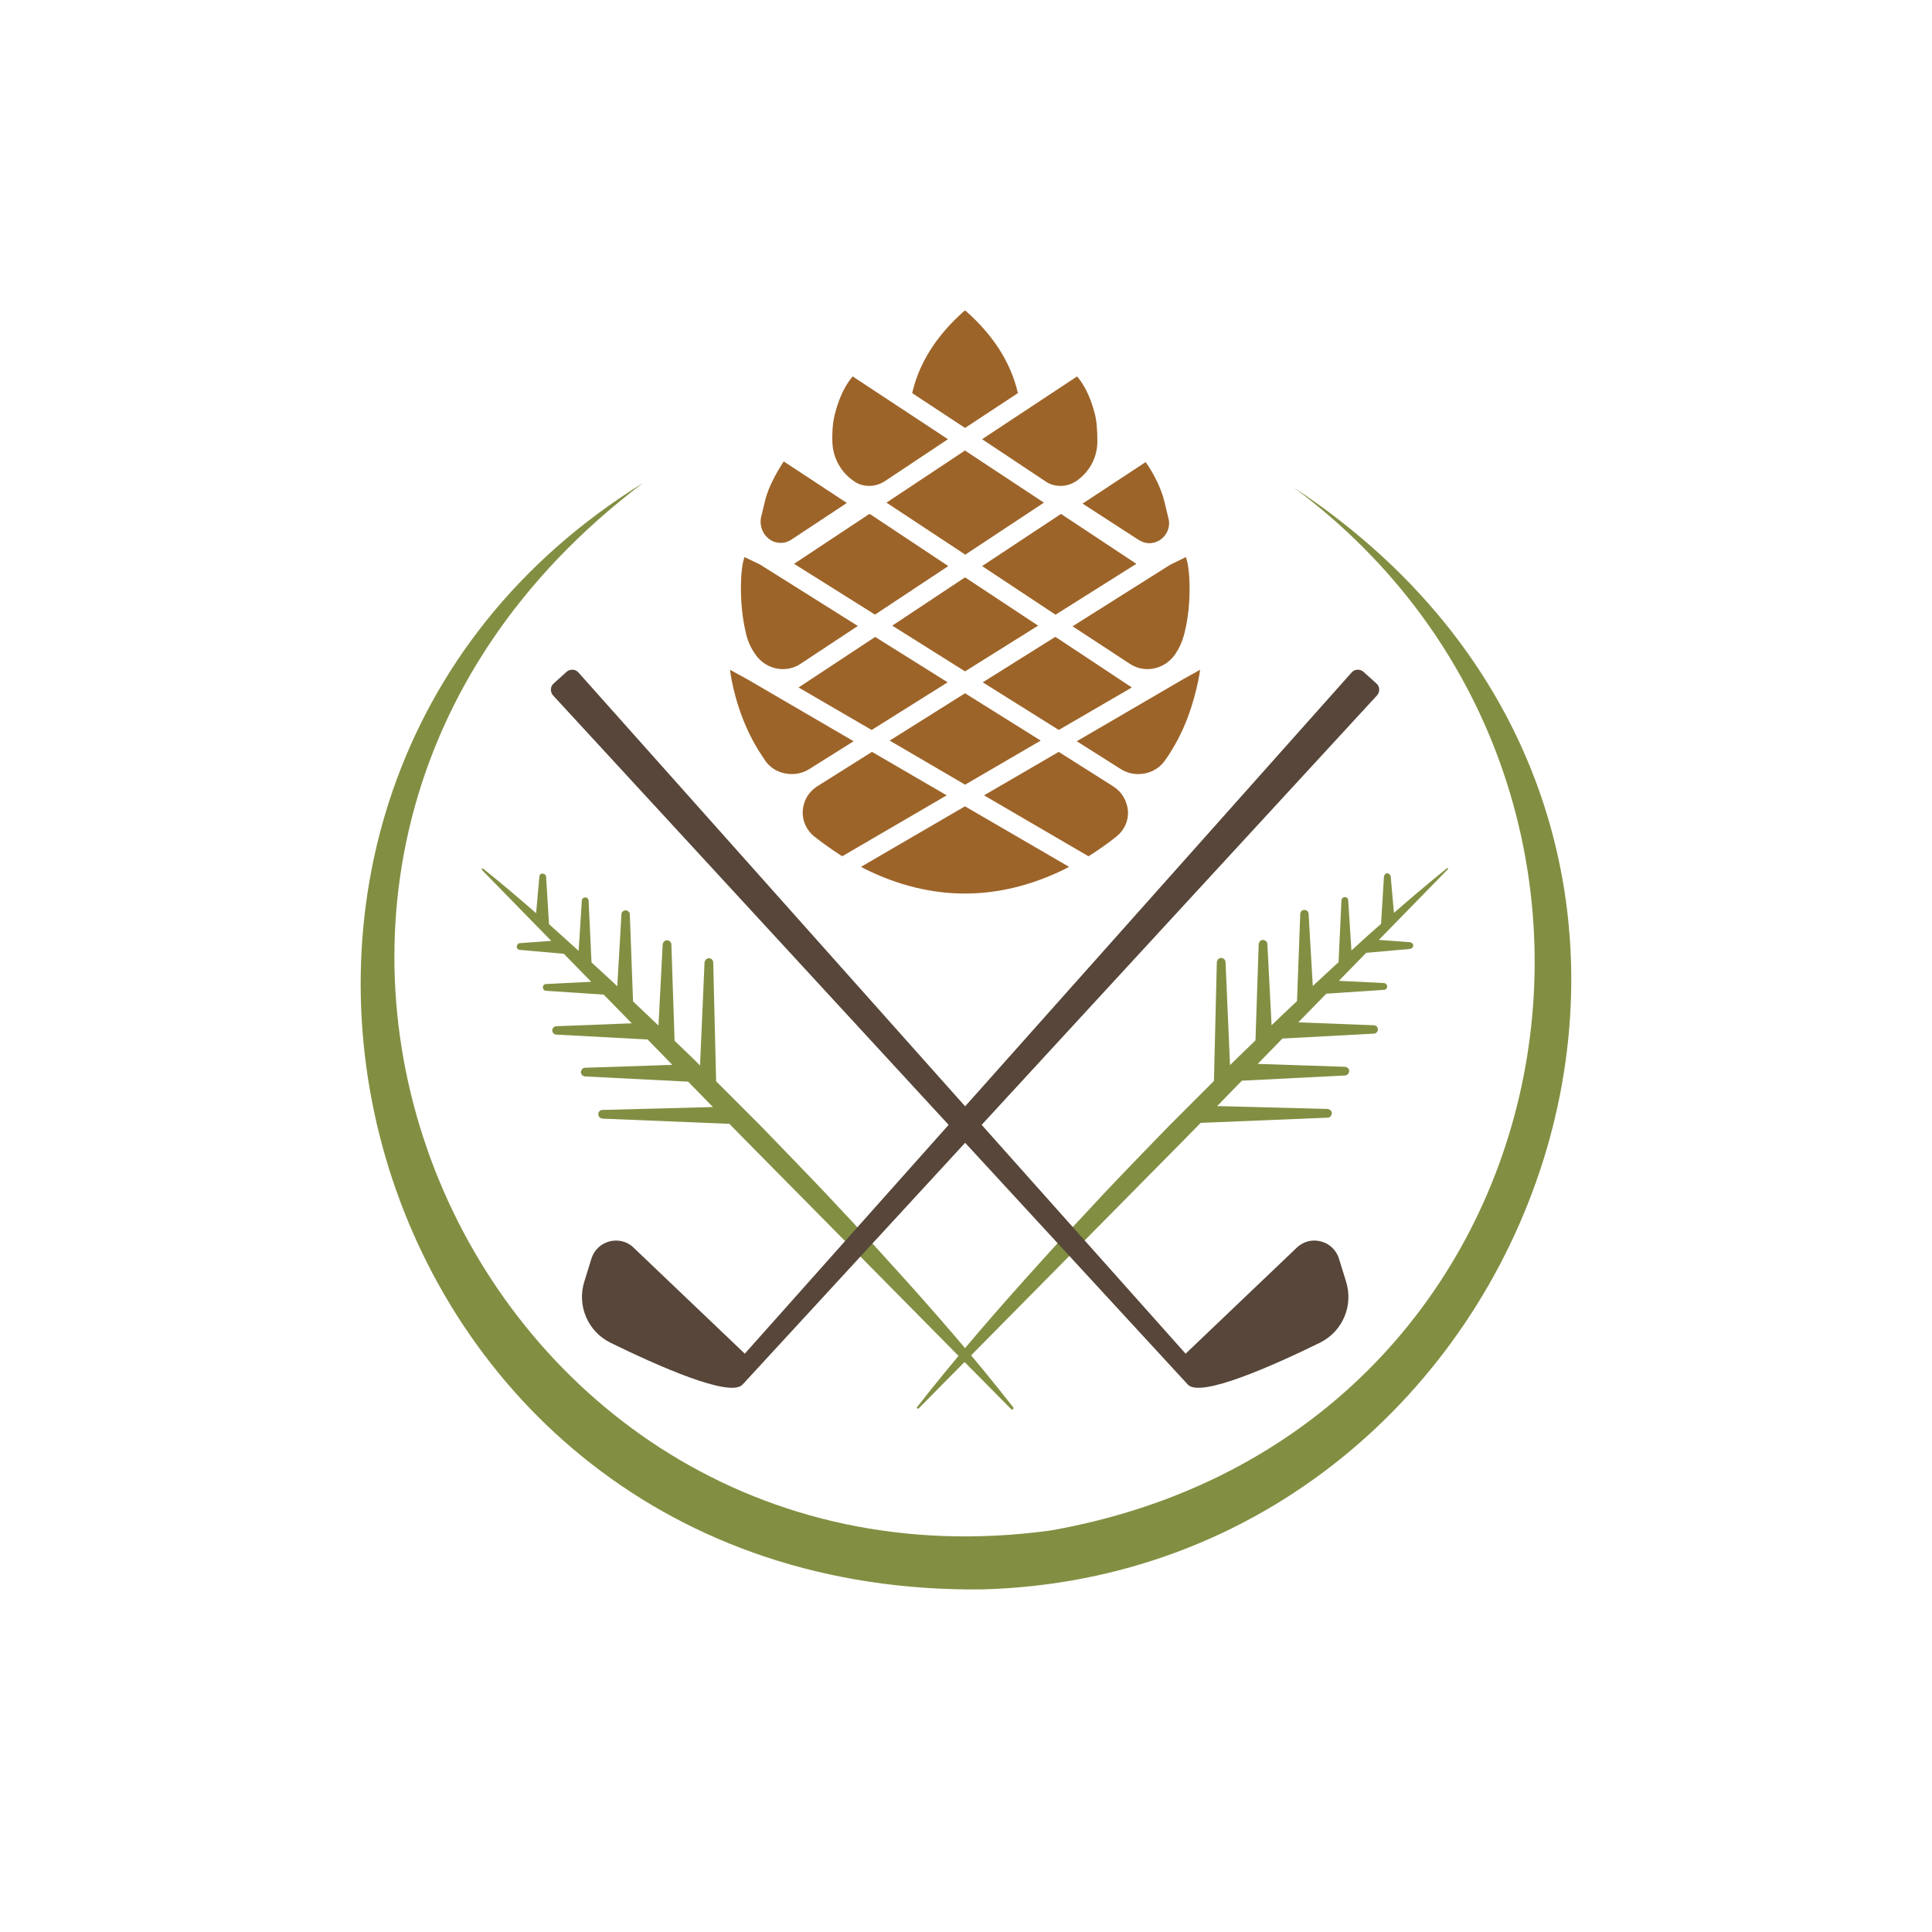
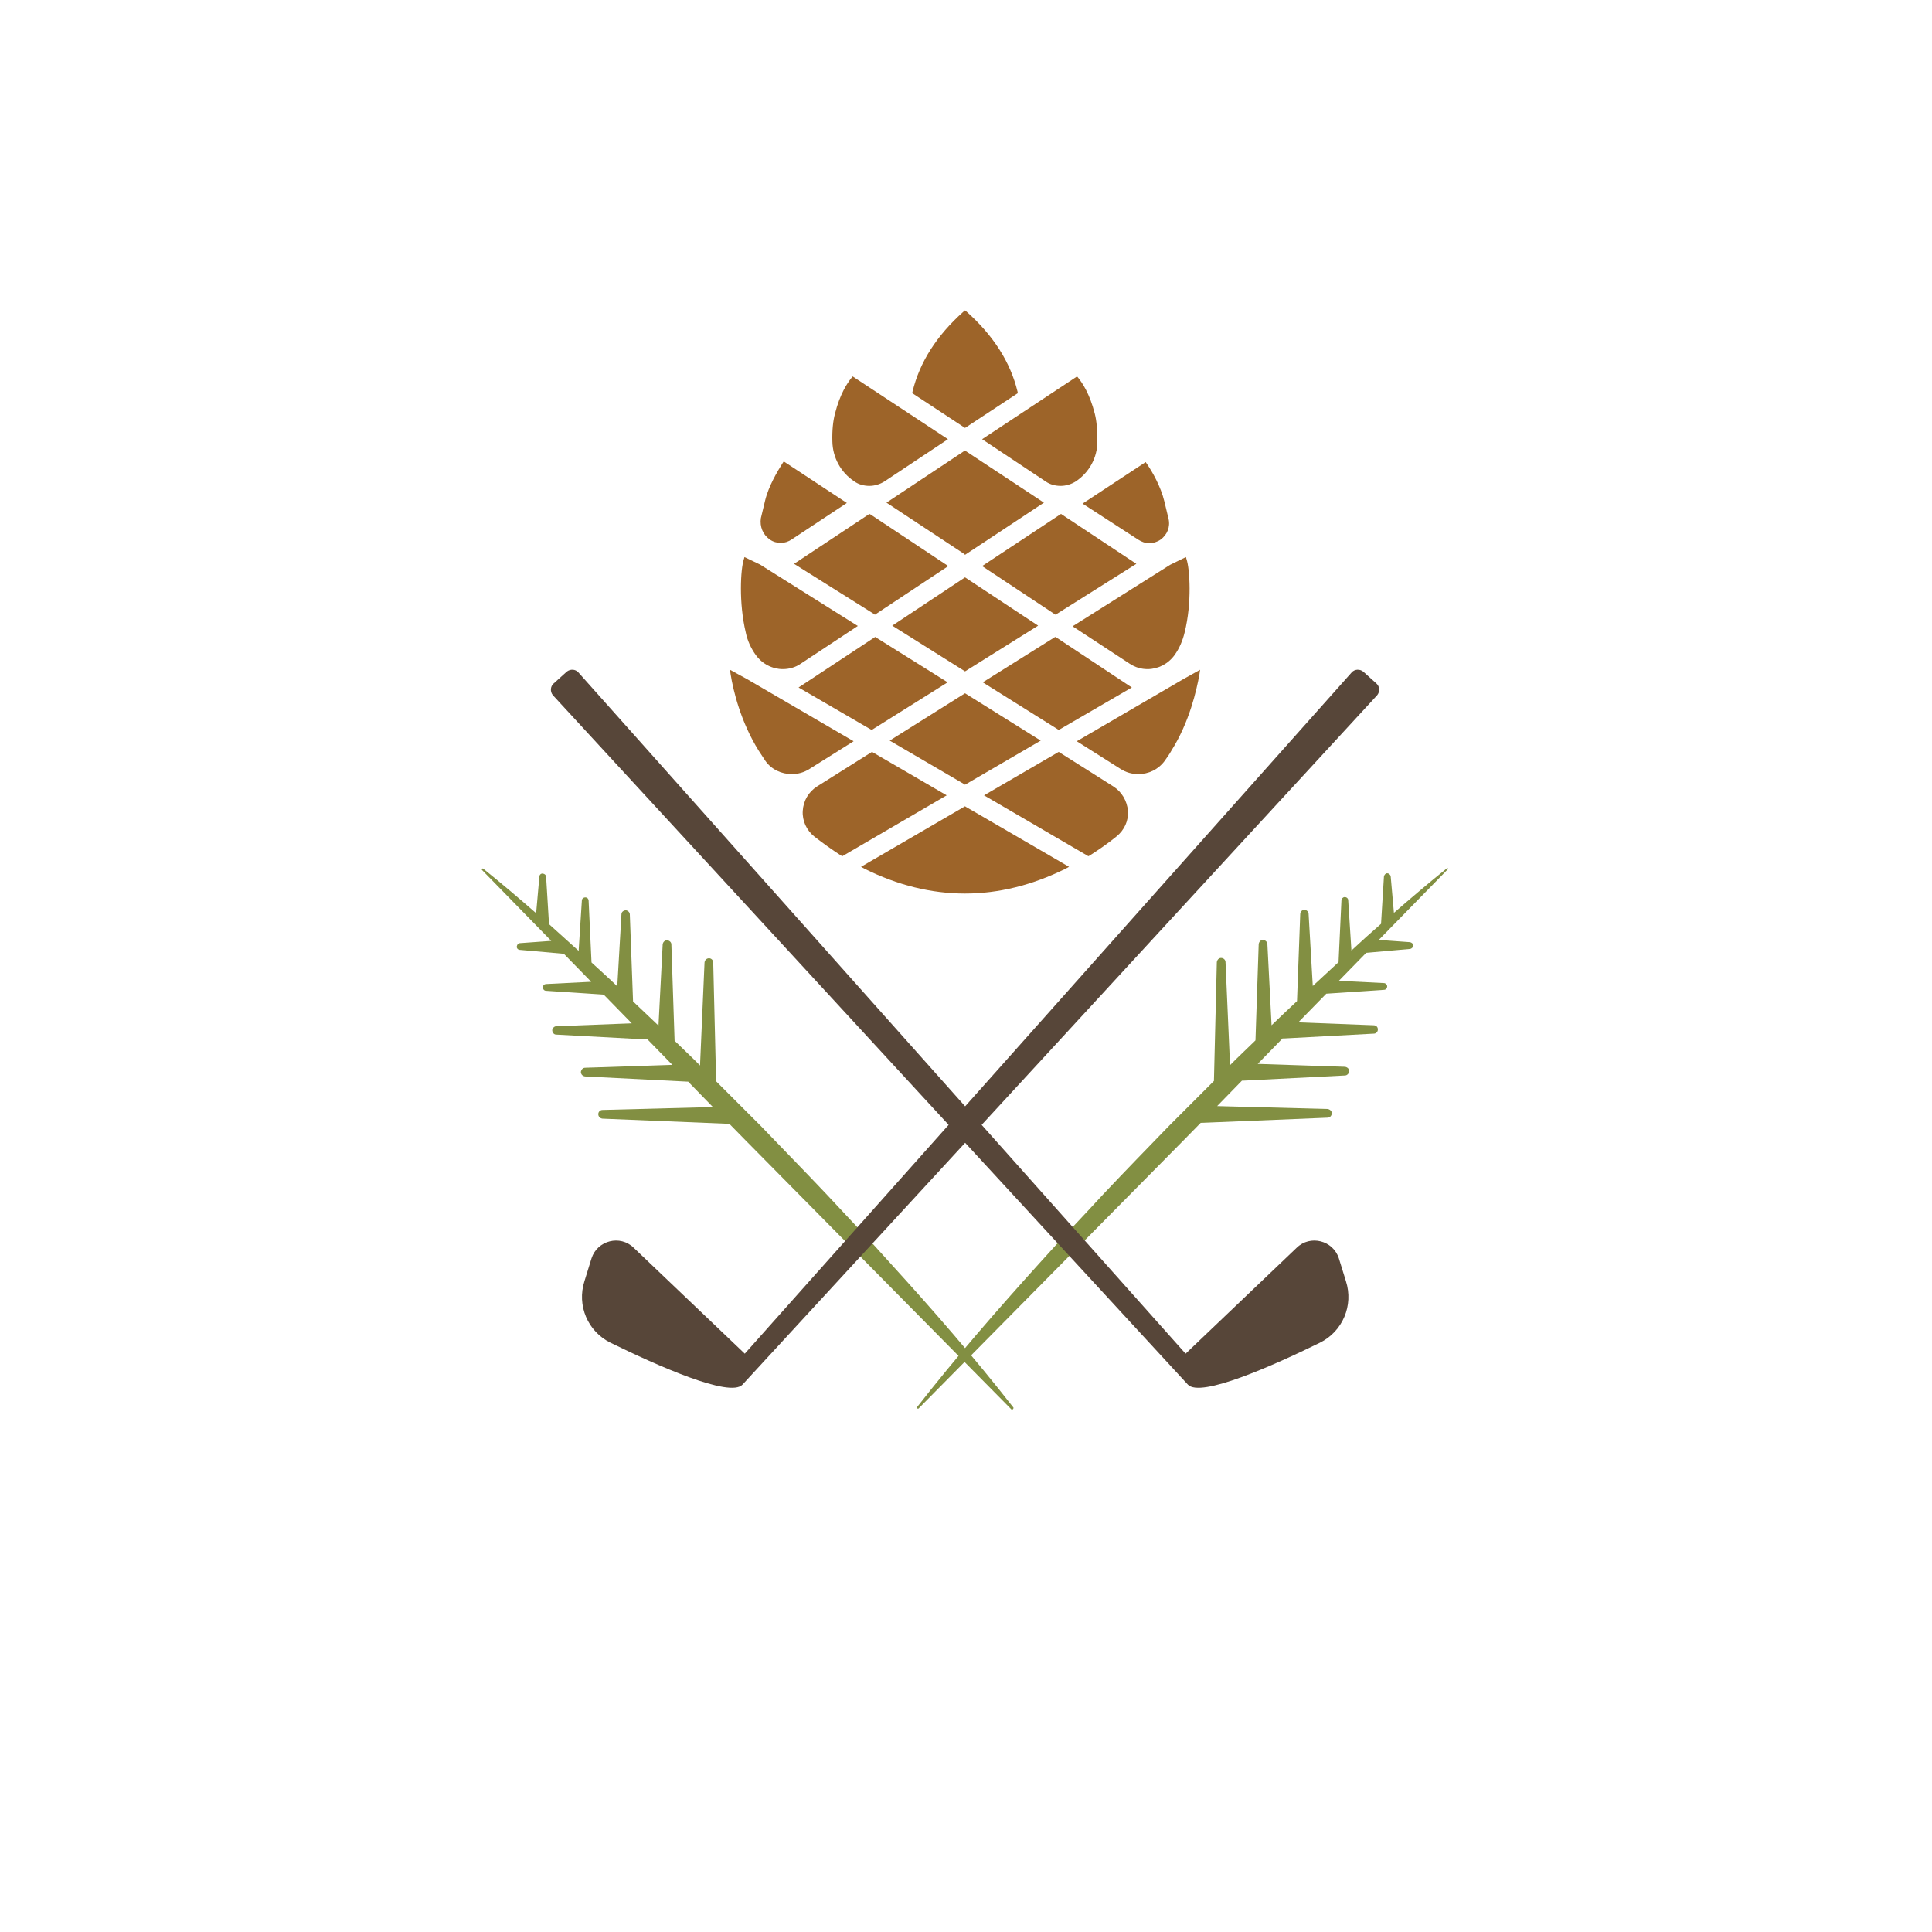
<svg xmlns="http://www.w3.org/2000/svg" version="1.1" id="Layer_1" x="0px" y="0px" viewBox="0 0 600 600" style="enable-background:new 0 0 600 600;" xml:space="preserve">
  <style type="text/css">
	.st0{fill:#9D6429;}
	.st1{fill:#828F42;}
	.st2{fill:#574639;}
</style>
  <g id="sim_golf_course">
    <g>
      <g>
        <g>
          <g>
            <path class="st0" d="M350.8,206.1c1.8,1.2,3.7,1.7,5.6,1.7c3.2,0,6.4-1.6,8.4-4.4c1.5-2.1,2.5-4.5,3.1-7       c2.3-9.2,1.6-19.7,0.6-22.7l-0.2-0.7l-4.9,2.4l-30.3,19.1L350.8,206.1z" />
            <path class="st0" d="M353.5,167.6c1.1,0.7,2.2,1.1,3.4,1.1c1.2,0,2.5-0.4,3.5-1.1c2.1-1.5,3.1-4,2.5-6.5l-1.3-5.4       c-1.1-4.6-3.8-9.3-5.4-11.6l-0.4-0.6l-19.6,12.9L353.5,167.6z" />
            <polygon class="st0" points="352.9,175.1 329.5,159.6 305,175.8 327.8,190.9      " />
            <polygon class="st0" points="277.1,194.3 299.7,208.5 322.4,194.3 299.7,179.3      " />
            <polygon class="st0" points="299.7,139.9 275.3,156.1 299.4,172 299.7,172.3 324.2,156.1 300.1,140.2      " />
            <polygon class="st0" points="270,159.6 246.6,175.1 271.3,190.6 271.7,190.9 294.5,175.8 270.4,159.8      " />
            <path class="st0" d="M324.7,149.5c1.4,1,3.1,1.4,4.7,1.4s3.3-0.5,4.7-1.4c4.2-2.8,6.7-7.4,6.7-12.4c0-3.4-0.2-6.3-0.8-8.6       c-1.6-6.3-3.9-9.6-5.1-11.1l-0.4-0.5L305,136.4L324.7,149.5z" />
            <path class="st0" d="M239,167.5c1.1,0.8,2.3,1.1,3.5,1.1c1.2,0,2.4-0.4,3.4-1.1l17.1-11.3l-19.6-12.9l-0.4,0.6       c-1.5,2.4-4.3,7-5.4,11.6l-1.3,5.4C235.9,163.5,236.9,166,239,167.5z" />
            <path class="st0" d="M265.3,149.5c1.4,1,3.1,1.4,4.7,1.4c1.6,0,3.3-0.5,4.7-1.4l19.7-13.1l-29.6-19.5l-0.4,0.5       c-1.2,1.5-3.5,4.8-5.1,11.1c-0.6,2.3-0.9,5.2-0.8,8.6C258.6,142.1,261.1,146.7,265.3,149.5z" />
            <path class="st0" d="M299.7,250.4l-32.3,18.8l1.1,0.6c10.2,5.1,20.7,7.7,31.2,7.7c10.4,0,20.9-2.6,31.2-7.7l1.1-0.6l-32-18.6       L299.7,250.4z" />
            <path class="st0" d="M345.7,244.2l-16.6-10.5l-0.3-0.2l-23.2,13.5l32.4,18.9l0.4-0.2c2.8-1.8,5.6-3.7,8.3-5.9       c2.5-2,3.8-4.9,3.6-8C350,248.7,348.4,245.9,345.7,244.2z" />
            <path class="st0" d="M270.8,233.5l-17,10.7c-2.7,1.7-4.3,4.5-4.5,7.6c-0.2,3.1,1.2,6.1,3.6,8c2.7,2.1,5.5,4.1,8.3,5.9l0.4,0.2       l32.4-18.9L270.8,233.5z" />
            <path class="st0" d="M367.5,210.9l-33.1,19.3l13.6,8.6c1.7,1.1,3.6,1.6,5.5,1.6c3.2,0,6.2-1.4,8.2-4.1c0.7-1,1.5-2.1,2.1-3.2       c5.6-8.9,7.8-18.7,8.7-23.7l0.2-1.4L367.5,210.9z" />
            <path class="st0" d="M265.1,230.2L232,210.9l-5.3-2.9l0.2,1.4c0.8,5,3.1,14.7,8.7,23.7c0.7,1.1,1.4,2.1,2.1,3.2       c1.9,2.7,5,4.1,8.2,4.1c1.9,0,3.8-0.5,5.5-1.6L265.1,230.2z" />
            <polygon class="st0" points="270.7,226.7 294.3,211.9 272.1,198 271.8,197.8 248,213.5      " />
            <path class="st0" d="M234.7,203.4c2,2.8,5.2,4.4,8.4,4.4c1.9,0,3.9-0.5,5.6-1.7l17.7-11.7L236,175.3l-4.8-2.3l-0.2,0.7       c-1,3-1.6,13.5,0.6,22.7C232.1,198.9,233.2,201.3,234.7,203.4z" />
            <polygon class="st0" points="328.8,226.7 351.5,213.5 328.1,198 327.7,197.8 305.2,211.9 328.5,226.5      " />
            <polygon class="st0" points="299.7,243.7 323.2,230 299.7,215.3 276.3,230 299.4,243.5      " />
            <path class="st0" d="M316.1,122.1l-0.1-0.5c-2.2-9.1-7.5-17.4-15.8-24.8l-0.5-0.4l-0.5,0.4c-8.3,7.4-13.6,15.7-15.8,24.8       l-0.1,0.5l16.4,10.8L316.1,122.1z" />
          </g>
          <path class="st1" d="M314.7,437.1L314.7,437.1c-12.1-15.5-25-30.3-38.2-44.8c-6.5-7.3-13.3-14.4-19.9-21.5      c-6.7-7.1-13.6-14.1-20.3-21.1l-13.9-13.9l-0.9-36.9c0-0.7-0.6-1.3-1.3-1.3c-0.7,0-1.3,0.5-1.4,1.3l-1.4,32l-1.9-1.9      c-2-1.9-4-3.9-6-5.8l-1-29.9c0-0.7-0.6-1.2-1.3-1.3c-0.7,0-1.3,0.5-1.4,1.3l-1.3,25.2c-2.6-2.5-5.3-5-7.9-7.5l-1-27      c0-0.7-0.6-1.2-1.2-1.3c-0.7,0-1.4,0.5-1.4,1.2l-1.3,22.4c-2.6-2.5-5.3-4.9-8-7.4l-0.9-19.2c0-0.5-0.4-1-1-1      c-0.6,0-1.1,0.4-1.1,1l-1,15.6c-3.1-2.8-6.1-5.5-9.2-8.3l-0.9-14.7c0-0.5-0.4-0.9-1-1c-0.6-0.1-1.1,0.4-1.1,1l-1,11.3      c-5.4-4.7-10.8-9.3-16.4-13.8l0,0c-0.1-0.1-0.3-0.1-0.4,0c-0.1,0.1-0.1,0.3,0,0.4l21.5,22l-9.7,0.7c-0.5,0-0.9,0.4-1,1      c-0.1,0.6,0.4,1.1,1,1.1l13.5,1.2c0,0,0.1,0,0.1,0l8.5,8.7l-14,0.7c-0.5,0-1,0.4-1,1c0,0.6,0.4,1.1,1,1.1l17.9,1.2l8.7,8.9      l-23.4,0.9c-0.7,0-1.2,0.6-1.3,1.2c0,0.7,0.5,1.4,1.2,1.4l27.9,1.5c0,0,0.3,0,0.5,0l3.9,4c0.1,0.1,0.1,0.2,0.2,0.2l3.6,3.7      l-27.1,0.9c-0.7,0-1.2,0.6-1.3,1.3c0,0.7,0.5,1.3,1.3,1.4l31.6,1.6c0,0,0.2,0,0.4,0l7.7,7.9l-34.3,0.9c-0.7,0-1.3,0.6-1.3,1.3      c0,0.7,0.5,1.3,1.3,1.4l39,1.6c0,0,0.2,0,0.4,0l5.1,5.2l82.5,83.5c0.1,0.1,0.3,0.1,0.4,0C314.8,437.4,314.8,437.2,314.7,437.1z" />
          <path class="st1" d="M449.7,269.7c-0.1-0.1-0.3-0.1-0.4,0l0,0c-5.6,4.5-11,9.1-16.4,13.8l-1-11.3c-0.1-0.6-0.6-1-1.1-1      c-0.5,0-0.9,0.5-1,1l-0.9,14.7c-3.1,2.7-6.2,5.5-9.2,8.3l-1-15.6c0-0.6-0.5-1-1.1-1c-0.5,0-1,0.5-1,1l-0.9,19.2      c-2.7,2.5-5.3,4.9-8,7.4l-1.3-22.4c0-0.7-0.7-1.3-1.4-1.2c-0.7,0-1.2,0.6-1.2,1.3l-1,27c-2.7,2.5-5.3,5-7.9,7.5l-1.3-25.2      c0-0.7-0.7-1.3-1.4-1.3c-0.7,0-1.2,0.6-1.3,1.3l-1,29.9c-2,1.9-4,3.9-6,5.8l-1.9,1.9l-1.4-32c0-0.7-0.6-1.3-1.4-1.3      c-0.7,0-1.2,0.6-1.3,1.3l-0.9,36.9l-13.9,13.9c-6.8,7-13.6,14-20.3,21.1c-6.6,7.2-13.4,14.2-19.9,21.5      c-13.1,14.5-26,29.3-38.1,44.8l0,0c-0.1,0.1-0.1,0.3,0.1,0.4c0.1,0.1,0.3,0.1,0.4,0l82.5-83.5l5.1-5.2c0.2,0,0.3,0,0.4,0l39-1.6      c0.7,0,1.3-0.6,1.3-1.4c0-0.7-0.6-1.2-1.3-1.3l-34.3-0.9l7.7-7.9c0.2,0,0.4,0,0.4,0l31.6-1.6c0.7,0,1.3-0.7,1.3-1.4      c0-0.7-0.6-1.2-1.3-1.3l-27.1-0.9l3.6-3.7c0.1-0.1,0.2-0.2,0.2-0.2l3.9-4c0.2,0,0.5,0,0.5,0l27.9-1.5c0.7,0,1.3-0.7,1.2-1.4      c0-0.7-0.6-1.2-1.3-1.2l-23.4-0.9l8.7-8.9l17.9-1.2c0.6,0,1-0.5,1-1.1c0-0.5-0.5-1-1-1l-14-0.7l8.5-8.7c0,0,0.1,0,0.1,0      l13.5-1.2c0.6-0.1,1-0.6,1-1.1c0-0.5-0.5-0.9-1-1l-9.7-0.7l21.5-22C449.8,270,449.8,269.8,449.7,269.7z" />
-           <path class="st1" d="M199.7,150C42.7,268.5,145.4,500.1,326.3,475.3c163.3-28.8,201.3-230.4,75.5-323.9      c161.3,106.5,77.3,337.3-96.6,342.2C108.8,496,42.1,247.6,199.7,150z" />
          <path class="st2" d="M183.7,390.8c1.8-5.6,8.9-7.4,13.1-3.3l34.5,32.9l188.5-211.6c0.9-1,2.5-1.1,3.6-0.2l4.1,3.7      c1,0.9,1.1,2.5,0.2,3.6L230.6,430c-3.9,4.2-26.5-5.9-41-13c-7.1-3.5-10.5-11.6-8.1-19.1L183.7,390.8z" />
          <path class="st2" d="M415.8,390.8c-1.8-5.6-8.9-7.4-13.1-3.3l-34.5,32.9L179.6,208.8c-0.9-1-2.5-1.1-3.6-0.2l-4.1,3.7      c-1,0.9-1.1,2.5-0.2,3.6L368.9,430c3.9,4.2,26.5-5.9,41-13c7.1-3.5,10.5-11.6,8.1-19.1L415.8,390.8z" />
        </g>
      </g>
    </g>
  </g>
</svg>